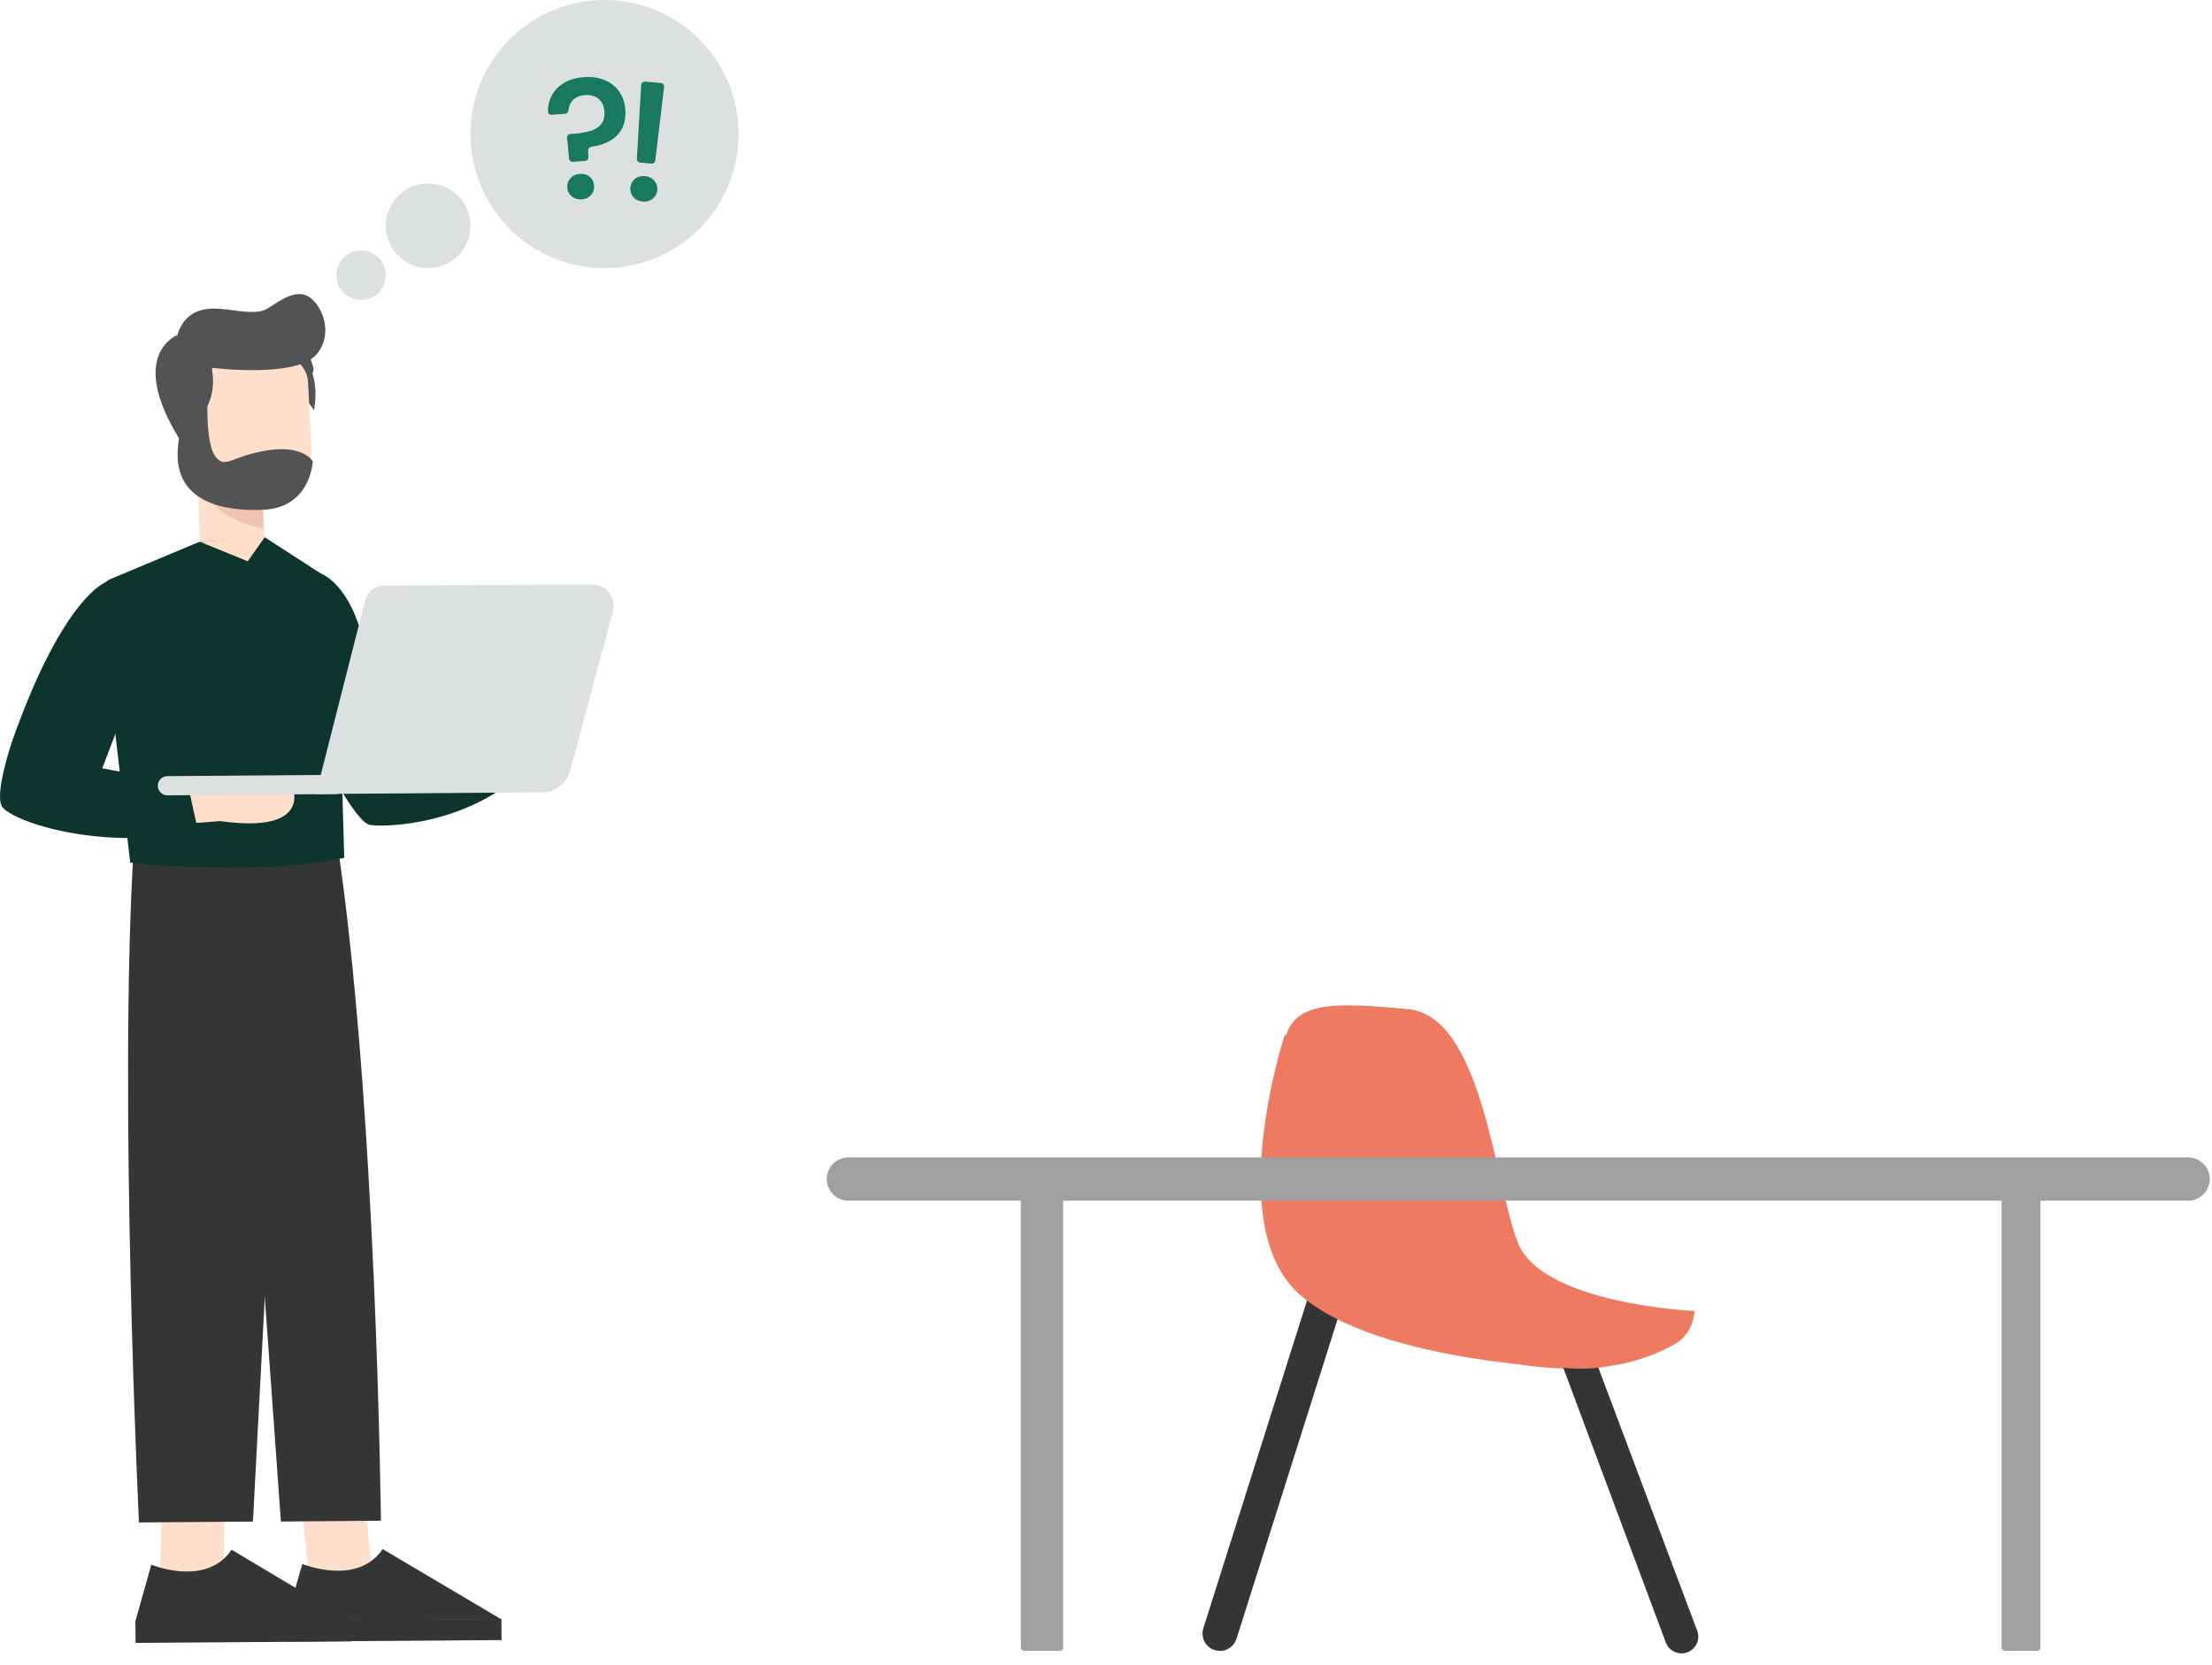
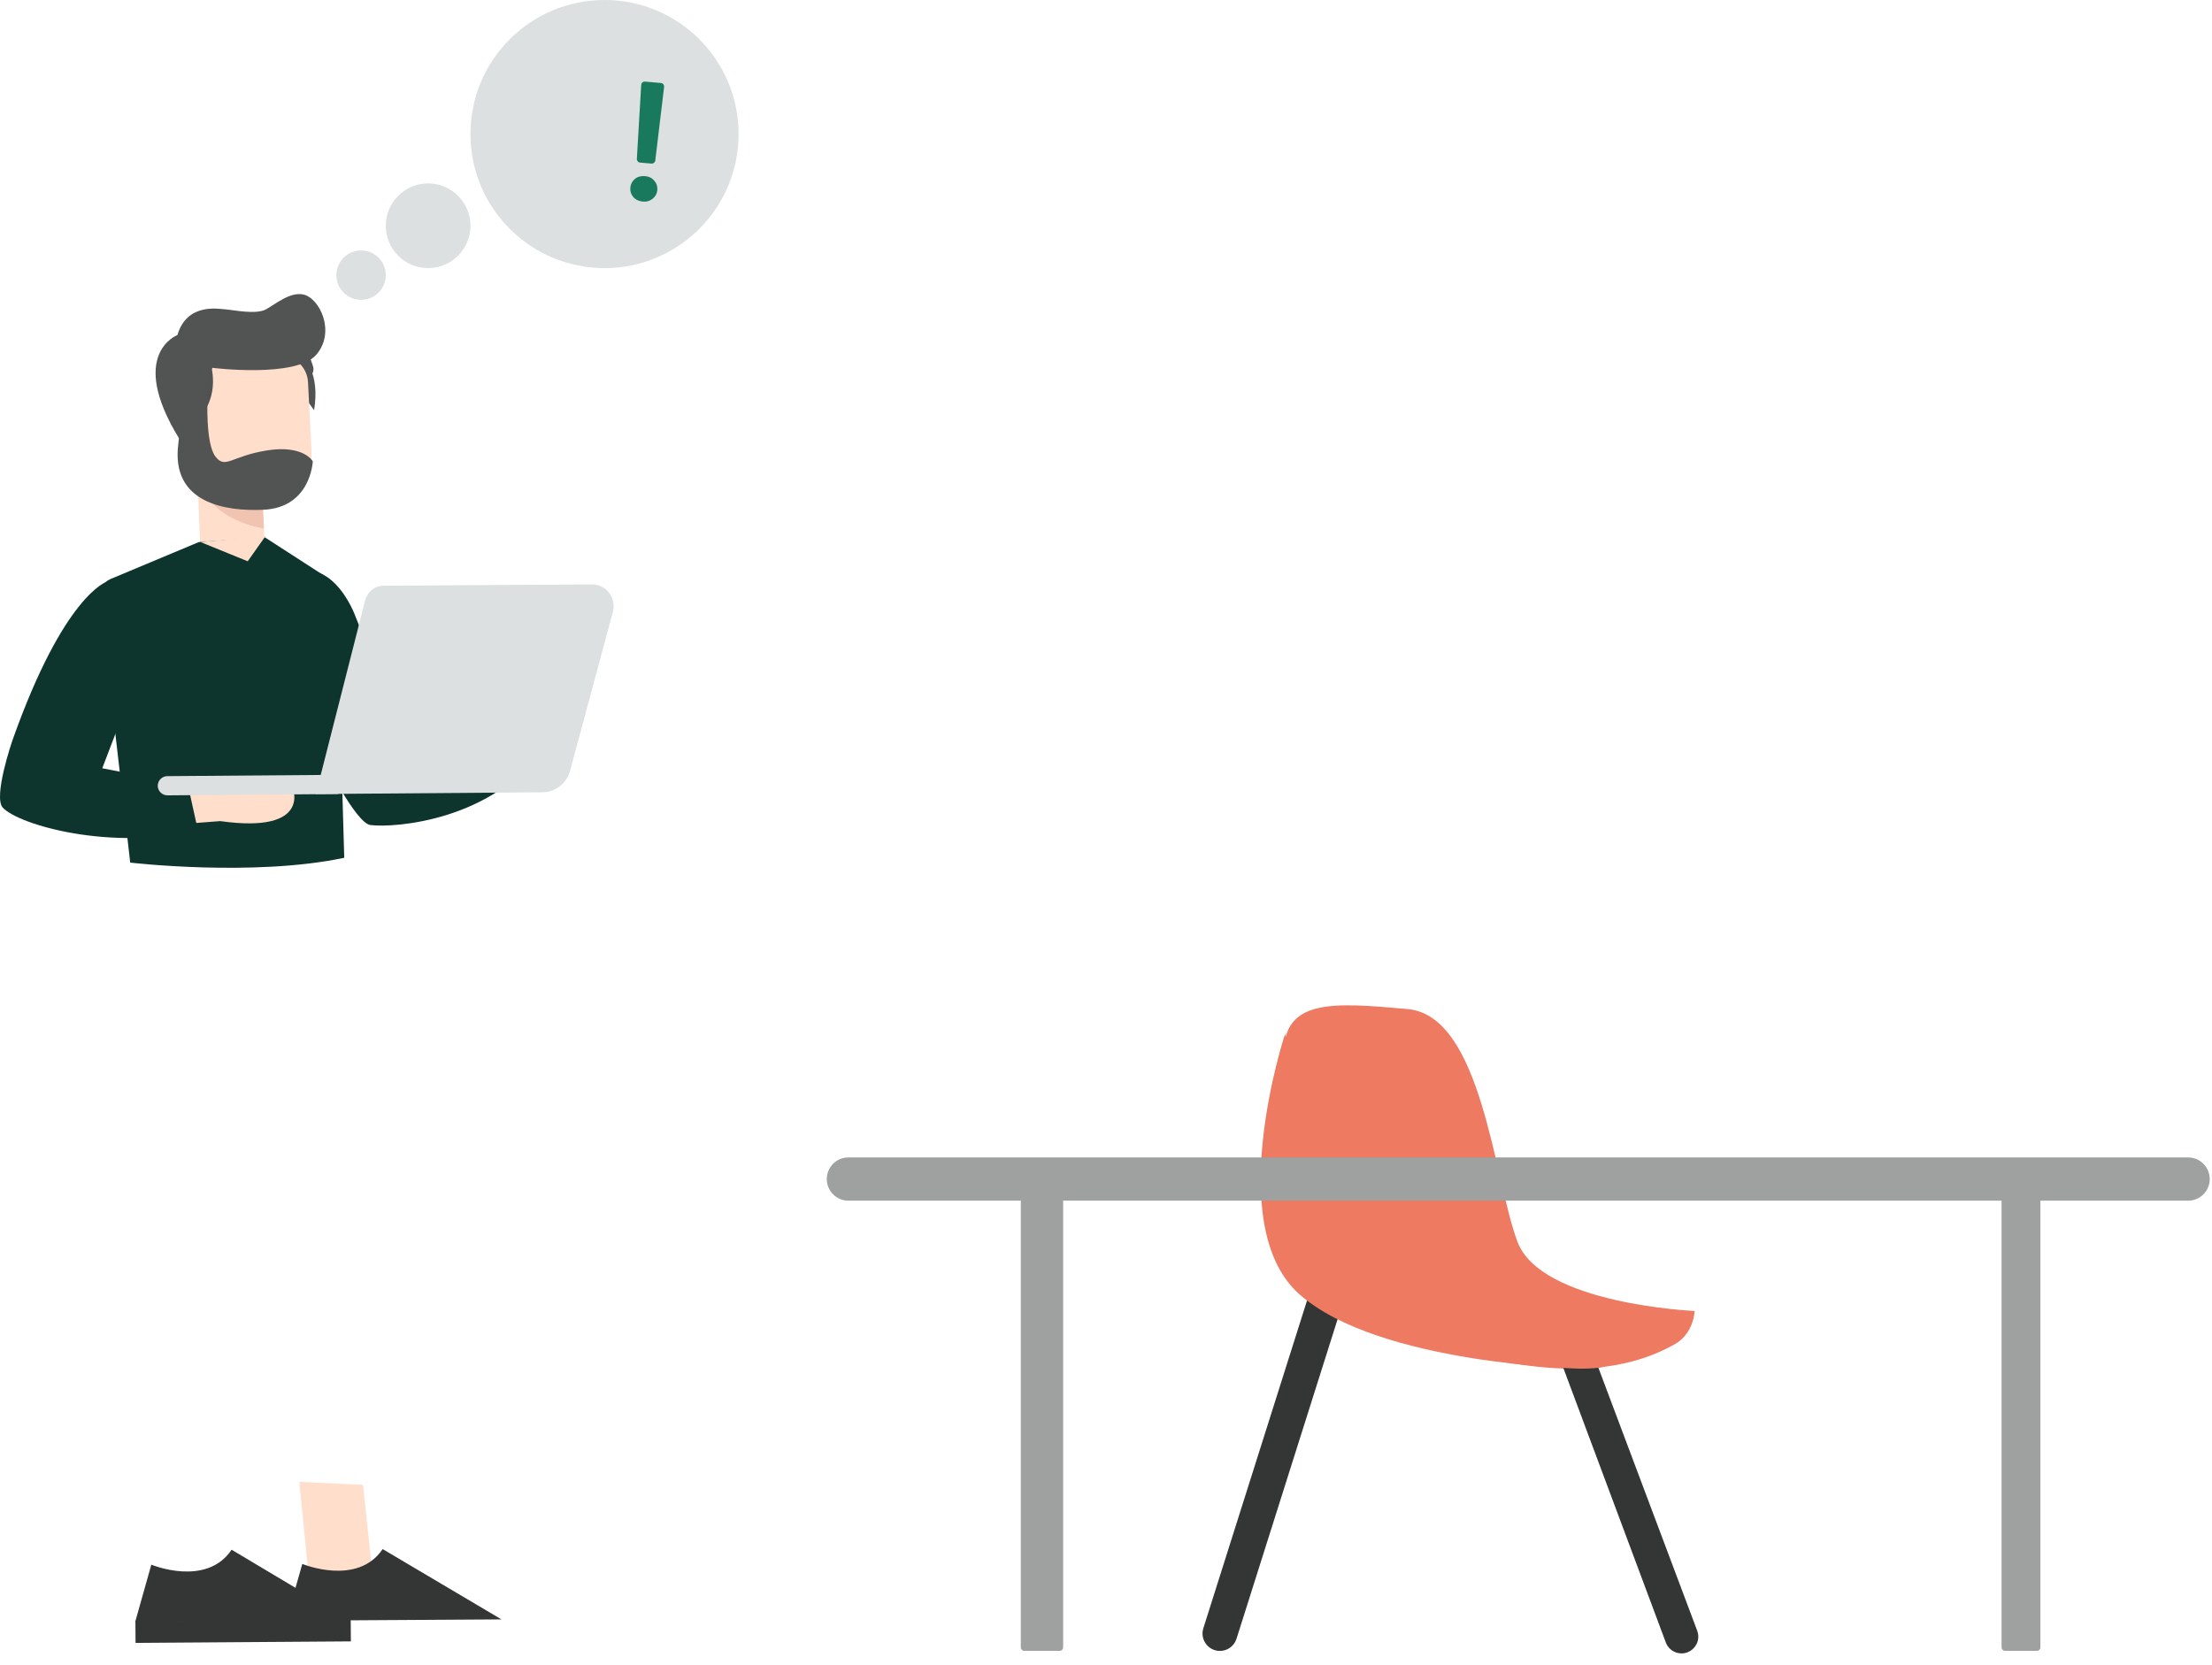
<svg xmlns="http://www.w3.org/2000/svg" width="627" height="472" viewBox="0 0 627 472" fill="none">
  <path d="M105.992 450.162L102.897 420.946L84.823 420.08L88.041 452.143H102.773L105.992 450.162Z" fill="#FFDECB" />
  <path d="M85.689 443.354C85.689 443.354 101.288 449.792 108.468 439.145L142.141 459.077L81.109 459.448L85.689 443.354Z" fill="#343535" />
-   <path d="M142.125 458.939L81.093 459.371L81.135 465.371L142.168 464.939L142.125 458.939Z" fill="#343535" />
-   <path d="M65.879 239.95L79.621 431.342L107.971 431.094C107.971 431.094 106.733 312.372 95.467 238.093L65.879 239.95Z" fill="#343535" />
-   <path d="M63.282 450.41L63.777 421.193L45.826 420.327L45.331 452.514L60.063 452.39L63.282 450.41Z" fill="#FFDECB" />
  <path d="M42.895 443.56C42.895 443.56 58.476 450.046 65.647 439.319L99.281 459.401L38.32 459.775L42.895 443.56Z" fill="#343535" />
  <path d="M99.411 459.159L38.379 459.591L38.422 465.741L99.455 465.309L99.411 459.159Z" fill="#343535" />
-   <path d="M93.364 241.811L81.727 241.44V240.573L37.902 240.326C33.569 310.519 39.388 431.594 39.388 431.594L71.699 431.346L80.489 264.714L93.364 241.811Z" fill="#343535" />
  <path d="M45.332 107.118C45.332 107.118 44.96 93.005 66.254 92.015C84.699 91.148 87.175 98.824 88.785 104.023C90.394 109.223 67.987 123.336 67.987 123.336L45.332 107.118Z" fill="#525453" />
  <path d="M56.72 154.168L55.606 125.819L73.804 125.076L74.918 152.435C75.166 157.511 71.204 159.739 66.129 159.987C61.053 160.111 56.844 159.12 56.72 154.168Z" fill="#FFDECB" />
  <path d="M55.608 128.913C55.608 128.913 53.008 145.75 74.796 149.835L74.177 136.836L55.608 128.913Z" fill="#F1C4B2" />
  <path d="M79.5 95.979C72.939 96.103 92.375 95.732 89.032 116.282L82.595 107.492L79.5 95.979Z" fill="#525453" />
  <path d="M71.33 144.137C81.111 143.642 88.786 137.452 88.291 127.672L87.3 108.236C87.053 104.027 83.463 100.684 79.254 100.932L59.198 101.922C54.989 102.17 51.647 105.76 51.894 109.969L52.637 126.682C53.256 136.338 63.16 144.509 71.33 144.137Z" fill="#FFDECB" />
  <path d="M53.872 121.111C53.872 121.111 63.528 114.674 59.319 101.799L49.415 102.294C49.415 102.294 47.929 100.066 45.949 103.161C43.968 106.132 48.548 120.245 48.548 120.245L53.872 121.111Z" fill="#515254" />
  <path d="M56.596 114.053L60.186 104.273C60.186 104.273 83.832 107.244 89.65 100.559C95.221 94.121 90.641 84.465 85.936 83.475C82.222 82.732 78.261 86.075 75.413 87.684C72.566 89.293 65.881 87.808 63.776 87.684C61.795 87.56 53.006 85.827 50.282 94.988C50.282 94.988 36.045 100.311 50.778 124.328C50.901 124.328 56.72 120.738 56.596 114.053Z" fill="#525453" />
  <path d="M58.823 112.692C58.823 112.692 58.204 125.691 61.051 129.405C63.899 133.119 65.508 129.281 75.783 127.672C86.059 126.063 88.658 130.767 88.658 130.767C88.658 130.767 88.163 143.89 74.669 144.509C64.146 145.004 48.424 142.775 50.529 125.939C52.509 109.226 51.767 104.893 51.767 104.893L58.823 112.692Z" fill="#525453" />
  <path d="M77.769 165.305C77.769 165.305 74.179 173.599 92.006 215.443C92.006 215.443 100.919 233.394 105.005 233.889C111.814 234.756 139.916 232.651 154.276 211.605L134.964 194.769L113.671 207.272L100.796 174.837C100.796 174.837 93.244 153.296 77.769 165.305Z" fill="#0E352D" />
  <path d="M56.351 153.669L31.22 164.192C29.239 165.059 28.001 167.287 28.249 169.515L36.915 244.537C36.915 244.537 71.702 248.622 97.576 243.175L95.471 170.134C95.719 167.906 94.852 165.678 93.243 164.068L75.044 152.307L56.351 153.669Z" fill="#0E352D" />
  <path d="M56.844 153.667L70.214 159.115L75.29 151.934L56.844 153.667Z" fill="#FFDECB" />
  <path d="M82.843 222.869C82.843 222.869 88.909 236.487 62.416 232.773L35.057 234.878L37.285 226.583L54.741 224.85L75.291 224.726L82.843 222.869Z" fill="#FFDECB" />
  <path d="M30.227 164.929C30.227 164.929 18.094 168.643 3.486 209.991C3.486 209.991 -1.961 225.838 0.763 228.933C5.343 233.884 31.465 241.312 56.1 235.37L53.253 222.495L28.989 217.791L40.997 186.346C40.997 186.47 49.787 166.167 30.227 164.929Z" fill="#0E352D" />
  <path d="M47.438 225.469L95.844 225.098V219.65L47.438 220.022C45.953 220.022 44.715 221.26 44.715 222.745C44.715 224.231 45.953 225.469 47.438 225.469Z" fill="#DCE0E0" />
  <path d="M89.531 225.098L153.658 224.602C157.372 224.602 160.591 222.126 161.581 218.536L173.713 173.474C174.828 169.512 171.733 165.551 167.647 165.674L108.719 166.046C106.243 166.046 104.139 167.779 103.52 170.131L89.531 225.098Z" fill="#DCE0E0" />
  <path d="M480.353 371.645C480.353 371.645 436.887 369.772 430.159 352.092C423.431 334.411 420.121 287.927 398.975 286.054C377.83 284.18 363.84 283.01 363.84 298.934C363.84 314.858 354.335 366.728 383.383 374.69C410.616 382.183 447.14 396.585 474.586 381.13C477.896 379.373 480.032 375.744 480.353 371.645Z" fill="#ED7A61" />
  <path d="M439.909 379.168L472.183 465.622C472.695 466.994 473.811 468.052 475.207 468.492V468.492C478.985 469.681 482.474 465.997 481.081 462.29L451.853 384.5C448.227 383.967 444.601 383.434 439.909 379.168Z" fill="#343535" />
  <path d="M345.792 468.015C347.942 468.015 349.845 466.621 350.493 464.571L385.017 355.425C386.022 352.247 383.649 349.007 380.315 349.007V349.007C378.165 349.007 376.262 350.401 375.614 352.451L341.09 461.596C340.085 464.775 342.458 468.015 345.792 468.015V468.015Z" fill="#343535" />
  <path d="M364.283 293C364.283 293 371.025 344.271 380.443 346.746C389.86 349.221 408.587 346.393 416.078 352.404C419.083 354.815 424.774 361.02 430.513 367.586C436.638 374.594 452.212 382.966 455.238 386.628C456.445 388.088 447.754 387.999 447.754 387.999C447.754 387.999 390.823 386.702 368.457 367.019C346.198 347.571 364.283 293 364.283 293Z" fill="#ED7A61" />
  <path d="M300.353 332H290.353C289.8 332 289.353 332.448 289.353 333V467C289.353 467.552 289.8 468 290.353 468H300.353C300.905 468 301.353 467.552 301.353 467V333C301.353 332.448 300.905 332 300.353 332Z" fill="#9EA1A0" />
  <path d="M577.353 332H568.353C567.8 332 567.353 332.448 567.353 333V467C567.353 467.552 567.8 468 568.353 468H577.353C577.905 468 578.353 467.552 578.353 467V333C578.353 332.448 577.905 332 577.353 332Z" fill="#9EA1A0" />
  <path d="M620.221 328.113H240.484C237.098 328.113 234.353 330.859 234.353 334.245C234.353 337.632 237.098 340.377 240.484 340.377H620.221C623.608 340.377 626.353 337.632 626.353 334.245C626.353 330.859 623.608 328.113 620.221 328.113Z" fill="#9EA1A0" />
  <path d="M171.353 76C192.34 76 209.353 58.987 209.353 38C209.353 17.013 192.34 0 171.353 0C150.366 0 133.353 17.013 133.353 38C133.353 58.987 150.366 76 171.353 76Z" fill="#DCE0E0" />
  <path d="M121.353 76C127.98 76 133.353 70.627 133.353 64C133.353 57.373 127.98 52 121.353 52C114.725 52 109.353 57.373 109.353 64C109.353 70.627 114.725 76 121.353 76Z" fill="#DCE0E0" />
  <path d="M102.353 85C106.219 85 109.353 81.866 109.353 78C109.353 74.134 106.219 71 102.353 71C98.487 71 95.353 74.134 95.353 78C95.353 81.866 98.487 85 102.353 85Z" fill="#DCE0E0" />
  <path d="M181.43 46.09C180.891 46.042 180.488 45.575 180.52 45.035L181.754 24.07C181.787 23.507 182.279 23.083 182.84 23.133L187.337 23.53C187.9 23.579 188.31 24.084 188.242 24.645L185.742 45.498C185.678 46.034 185.199 46.422 184.661 46.375L181.43 46.09ZM182.226 57.146C181.078 57.045 180.169 56.611 179.498 55.846C178.858 55.082 178.582 54.207 178.669 53.218C178.759 52.199 179.186 51.369 179.949 50.729C180.744 50.093 181.715 49.825 182.863 49.926C183.947 50.022 184.808 50.452 185.448 51.215C186.119 51.981 186.41 52.874 186.32 53.894C186.232 54.882 185.791 55.694 184.996 56.331C184.233 56.97 183.31 57.242 182.226 57.146Z" fill="#18795C" />
-   <path d="M162.367 45.862C161.826 45.9 161.353 45.499 161.302 44.959L160.746 39.063C160.693 38.504 161.111 38.011 161.672 37.972L162.852 37.889C164.48 37.775 165.954 37.528 167.275 37.147C168.596 36.766 169.626 36.132 170.366 35.246C171.106 34.361 171.42 33.12 171.309 31.524C171.202 29.991 170.655 28.827 169.669 28.029C168.681 27.2 167.42 26.84 165.888 26.947C164.292 27.058 163.078 27.592 162.247 28.549C161.607 29.258 161.244 30.137 161.157 31.186C161.111 31.737 160.707 32.217 160.157 32.255L156.341 32.522C155.797 32.56 155.317 32.154 155.316 31.608C155.311 30.079 155.622 28.669 156.247 27.38C157.004 25.82 158.166 24.551 159.734 23.576C161.334 22.598 163.283 22.028 165.581 21.868C167.72 21.718 169.631 21.985 171.315 22.67C173.031 23.352 174.404 24.41 175.435 25.846C176.495 27.247 177.1 29.018 177.25 31.156C177.404 33.359 177.036 35.213 176.147 36.719C175.29 38.222 174.04 39.384 172.397 40.205C171.021 40.904 169.43 41.372 167.624 41.61C167.096 41.679 166.694 42.128 166.711 42.66L166.773 44.589C166.791 45.127 166.38 45.582 165.843 45.619L162.367 45.862ZM164.876 56.513C163.759 56.591 162.809 56.305 162.025 55.654C161.274 55.001 160.864 54.179 160.794 53.19C160.723 52.168 161.014 51.282 161.667 50.531C162.352 49.777 163.253 49.361 164.371 49.283C165.488 49.205 166.422 49.492 167.174 50.145C167.925 50.799 168.336 51.636 168.408 52.657C168.477 53.647 168.185 54.518 167.532 55.269C166.879 56.02 165.993 56.435 164.876 56.513Z" fill="#18795C" />
</svg>